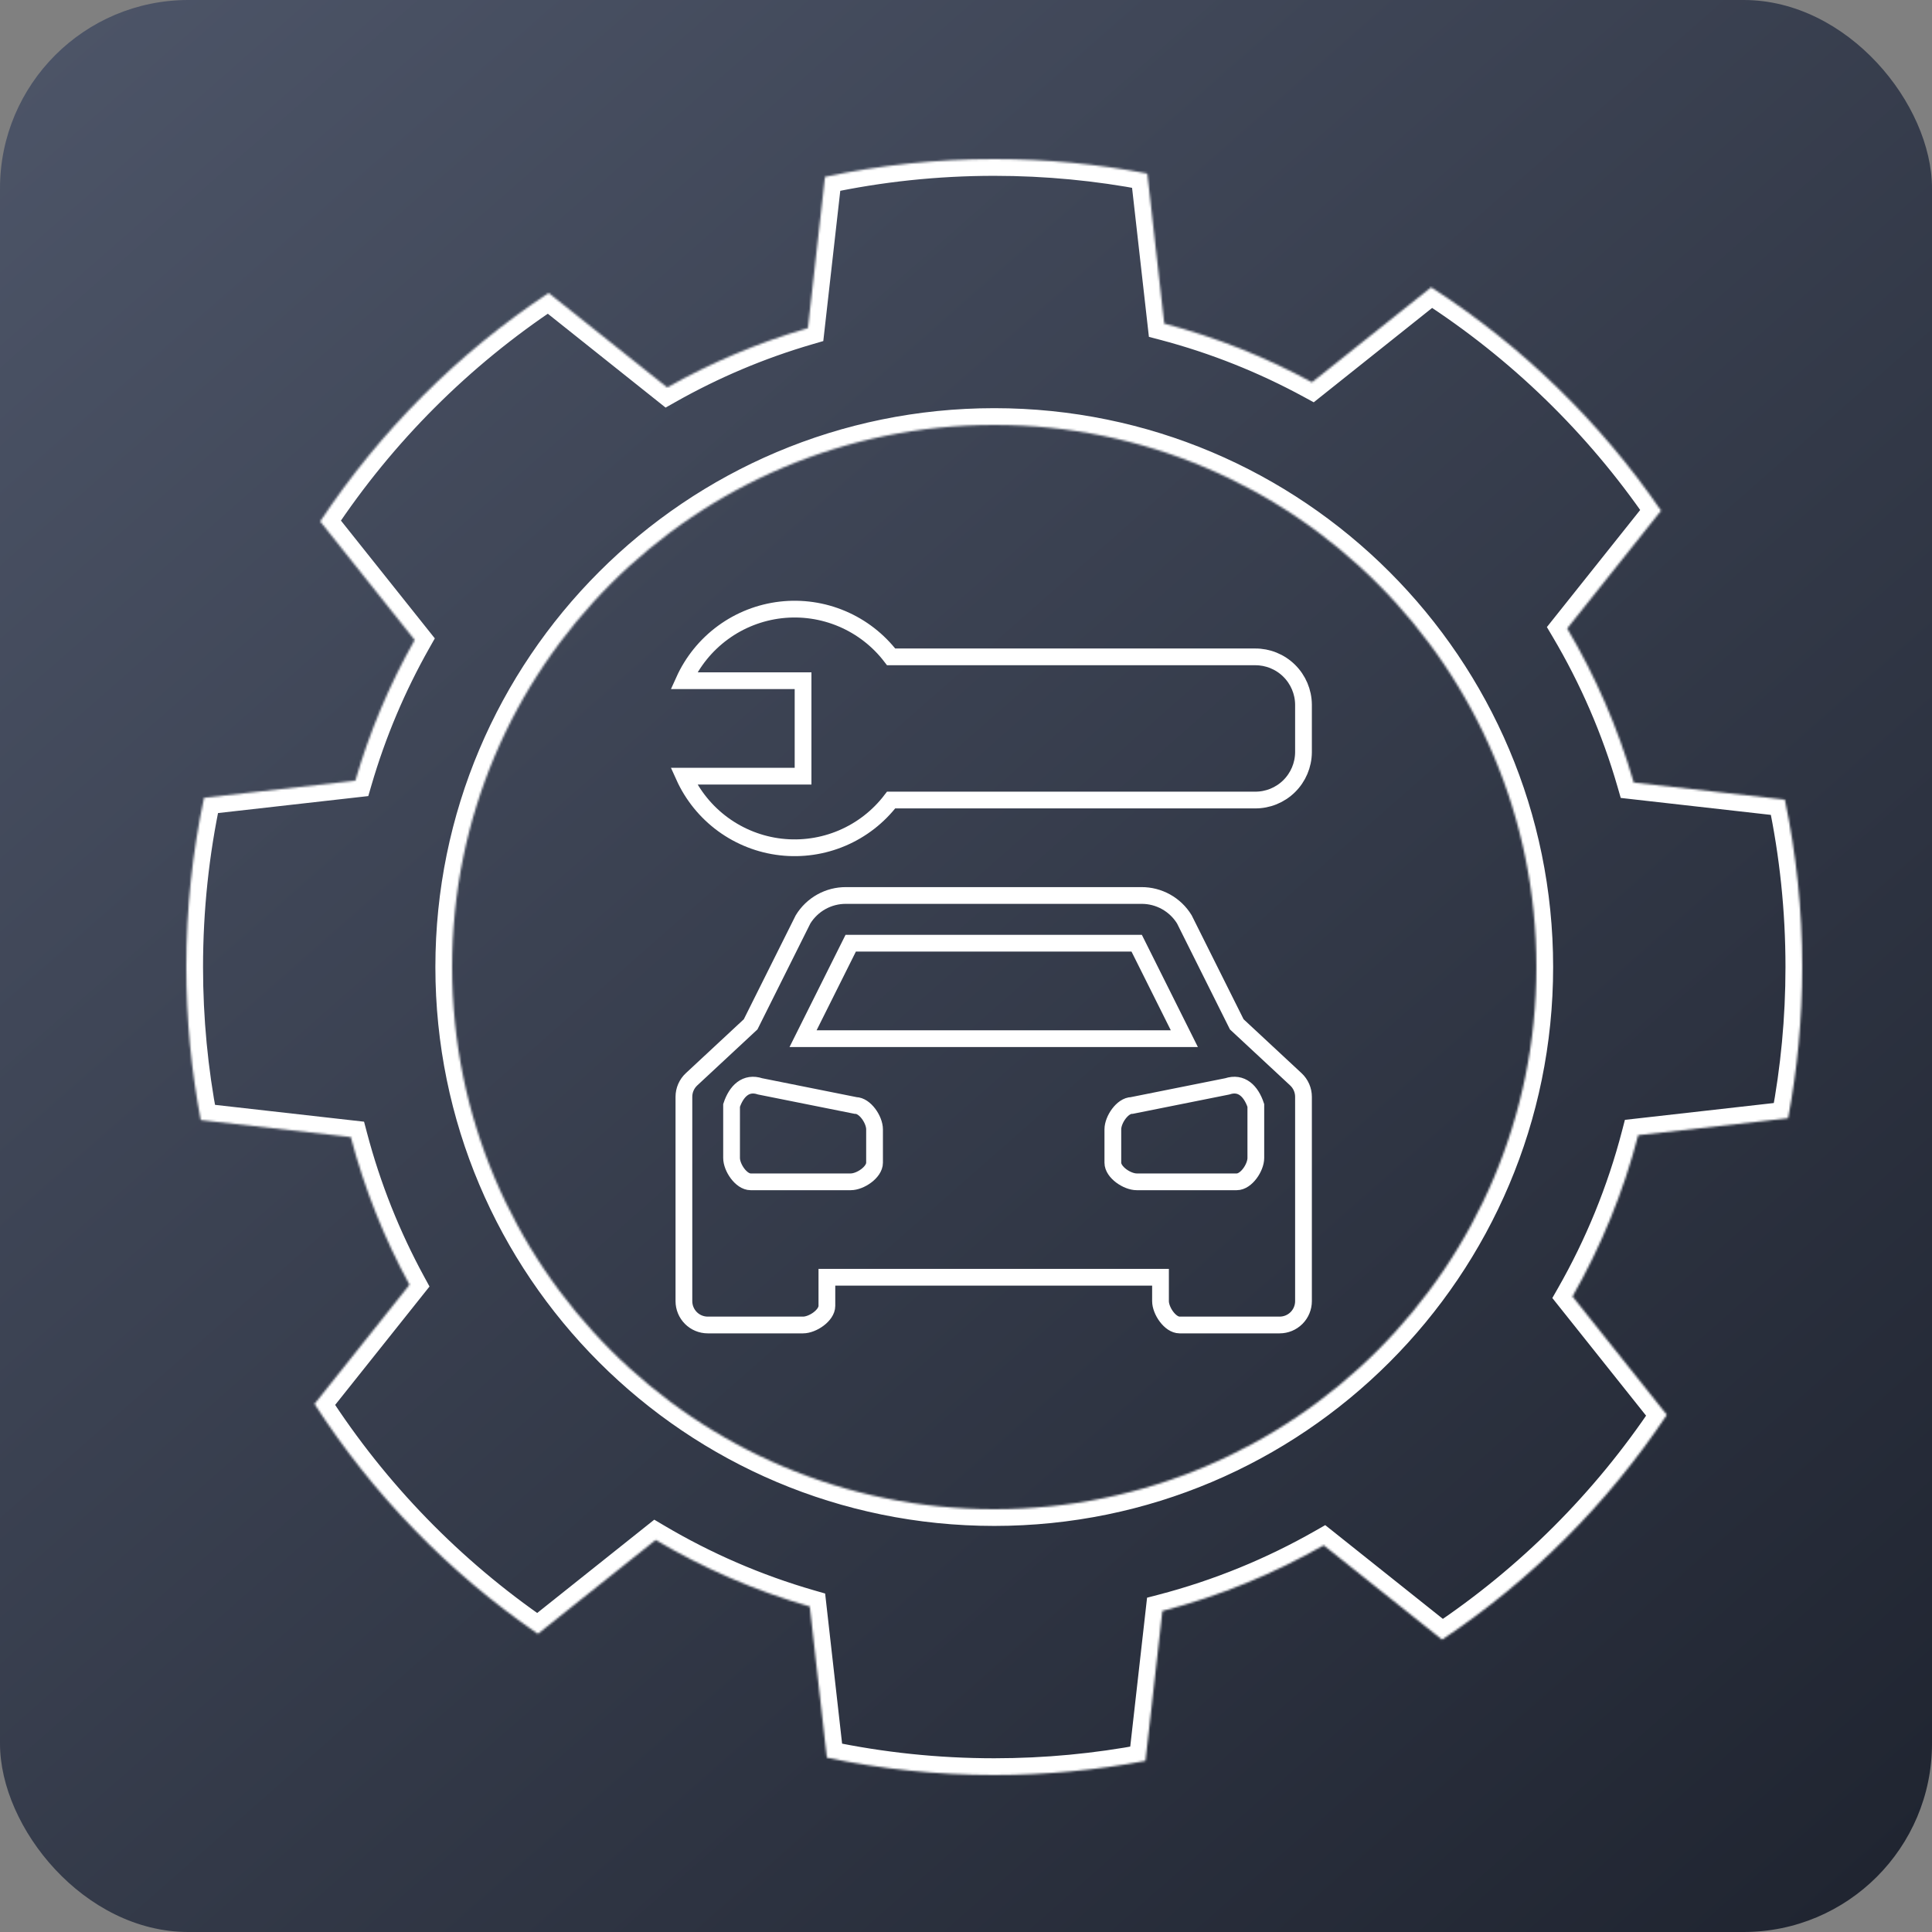
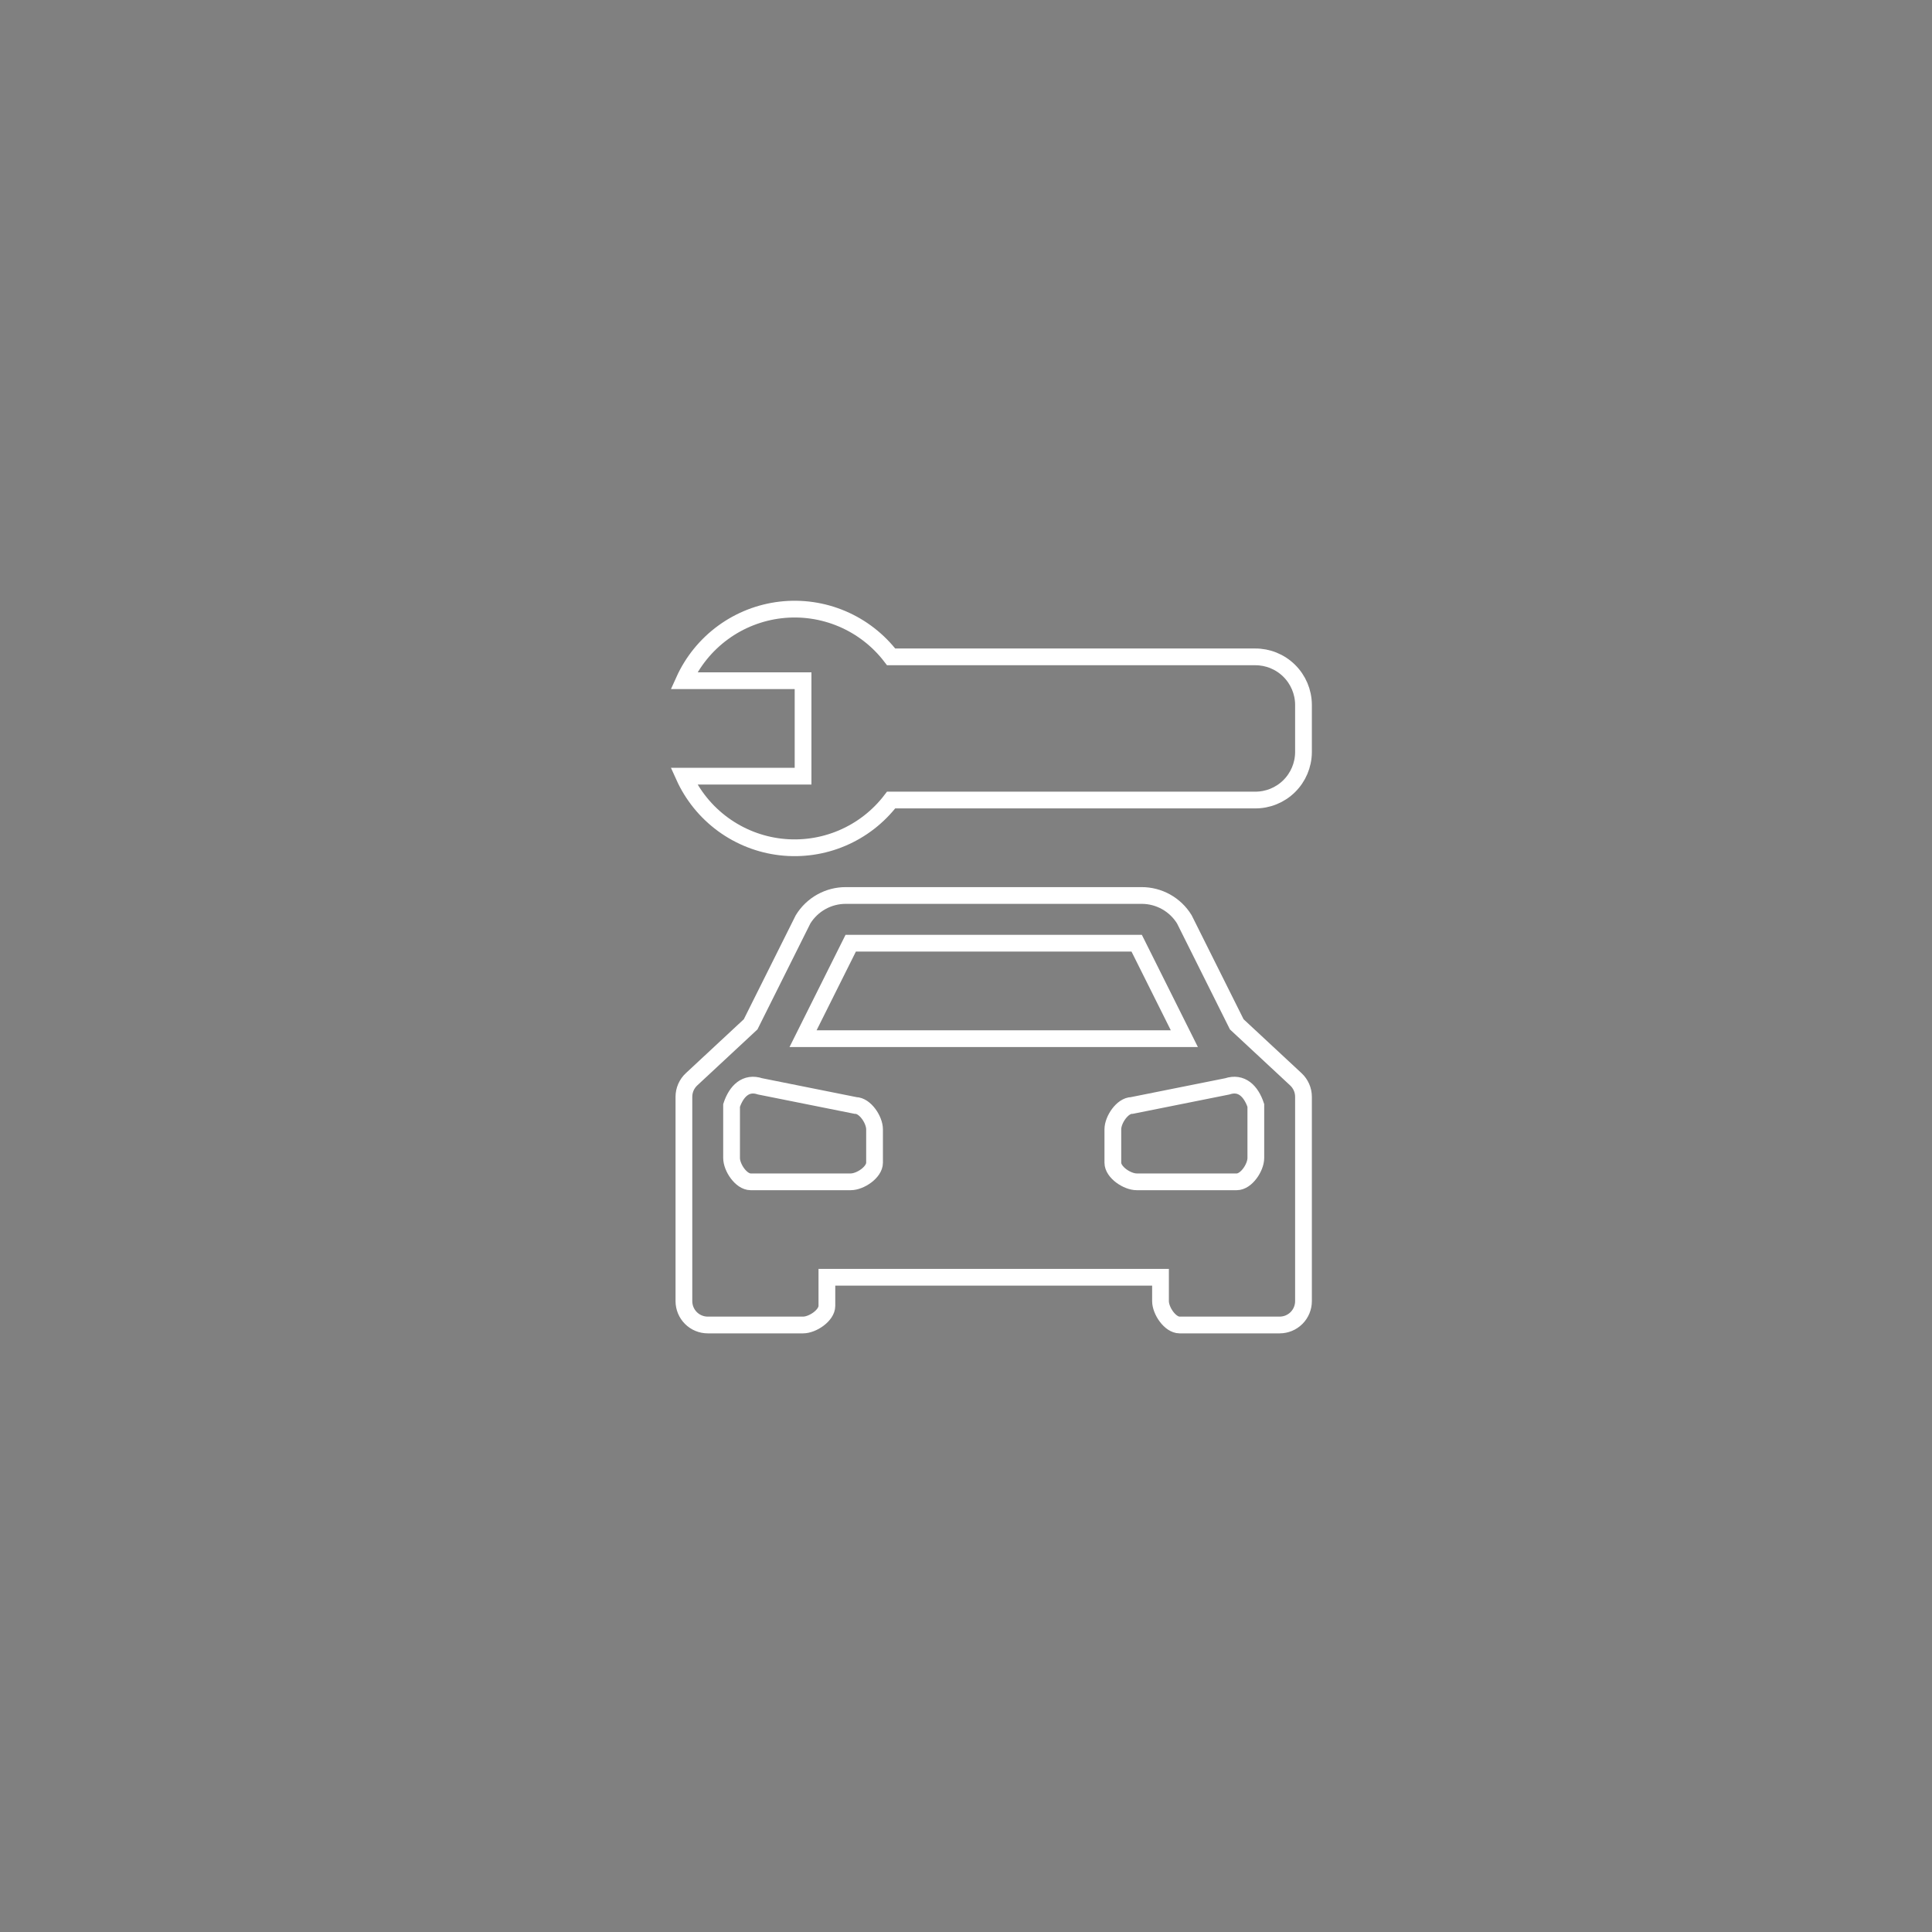
<svg xmlns="http://www.w3.org/2000/svg" width="923" height="923" viewBox="0 0 923 923" fill="none">
  <rect x="0" y="0" width="923" height="923" fill="#808080" stroke="none" />
  <g clip-path="url(#clip0_2166_29)">
-     <rect width="923" height="923" rx="90" fill="url(#paint0_linear_2166_29)" />
    <mask id="path-2-inside-1_2166_29" fill="white">
-       <path fill-rule="evenodd" clip-rule="evenodd" d="M318.748 185.107L262.107 139.967C218.816 168.644 181.644 205.816 152.967 249.107L198.107 305.748C186.212 326.781 176.644 349.306 169.754 372.97L97.484 381.137C91.925 407.214 89 434.265 89 462C89 486.999 91.376 511.442 95.916 535.117L167.587 543.217C174.134 568.062 183.612 591.718 195.631 613.791L150.25 670.734C178.159 714.065 214.503 751.448 256.961 780.565L313.246 735.709C336.097 749.242 360.788 759.995 386.854 767.503L395.013 839.702C420.819 845.14 447.576 848 475 848C499.691 848 523.841 845.682 547.243 841.251L555.335 769.644C582.615 762.54 608.468 751.904 632.378 738.253L688.945 783.334C731.436 754.987 767.987 718.436 796.334 675.945L751.254 619.378C764.904 595.468 775.54 569.614 782.644 542.335L854.251 534.243C858.682 510.841 861 486.691 861 462C861 434.576 858.14 407.819 852.702 382.013L780.503 373.854C772.995 347.788 762.242 323.097 748.709 300.246L793.565 243.961C764.448 201.503 727.065 165.159 683.734 137.25L626.79 182.631C604.717 170.612 581.062 161.134 556.217 154.587L548.117 82.916C524.442 78.376 499.999 76 475 76C447.265 76 420.214 78.925 394.137 84.484L385.97 156.754C362.306 163.644 339.782 173.212 318.748 185.107ZM475 721C618.042 721 734 605.042 734 462C734 318.958 618.042 203 475 203C331.958 203 216 318.958 216 462C216 605.042 331.958 721 475 721Z" />
-     </mask>
-     <path d="M262.107 139.967L267.093 133.711L262.541 130.084L257.689 133.298L262.107 139.967ZM318.748 185.107L313.762 191.363L317.985 194.729L322.686 192.07L318.748 185.107ZM152.967 249.107L146.298 244.689L143.084 249.541L146.711 254.093L152.967 249.107ZM198.107 305.748L205.07 309.686L207.729 304.985L204.363 300.762L198.107 305.748ZM169.754 372.97L170.652 380.919L175.945 380.321L177.435 375.207L169.754 372.97ZM97.484 381.137L96.585 373.187L90.86 373.834L89.659 379.469L97.484 381.137ZM95.916 535.117L88.059 536.624L89.167 542.406L95.017 543.067L95.916 535.117ZM167.587 543.217L175.323 541.178L173.928 535.882L168.485 535.267L167.587 543.217ZM195.631 613.791L201.887 618.776L205.195 614.626L202.657 609.965L195.631 613.791ZM150.25 670.734L143.994 665.748L140.416 670.238L143.525 675.066L150.25 670.734ZM256.961 780.565L252.437 787.162L257.318 790.51L261.947 786.821L256.961 780.565ZM313.246 735.709L317.323 728.826L312.575 726.014L308.26 729.453L313.246 735.709ZM386.854 767.503L394.804 766.604L394.204 761.294L389.068 759.815L386.854 767.503ZM395.013 839.702L387.064 840.6L387.712 846.339L393.364 847.53L395.013 839.702ZM547.243 841.251L548.732 849.111L554.53 848.013L555.193 842.149L547.243 841.251ZM555.335 769.644L553.319 761.902L548.003 763.286L547.386 768.746L555.335 769.644ZM632.378 738.253L637.364 731.997L633.122 728.617L628.412 731.306L632.378 738.253ZM688.945 783.334L683.959 789.59L688.526 793.23L693.384 789.989L688.945 783.334ZM796.334 675.945L802.989 680.384L806.23 675.526L802.59 670.959L796.334 675.945ZM751.254 619.378L744.306 615.412L741.617 620.122L744.997 624.364L751.254 619.378ZM782.644 542.335L781.746 534.386L776.286 535.003L774.902 540.319L782.644 542.335ZM854.251 534.243L855.149 542.193L861.013 541.53L862.111 535.732L854.251 534.243ZM852.702 382.013L860.53 380.363L859.339 374.712L853.6 374.064L852.702 382.013ZM780.503 373.854L772.815 376.068L774.294 381.204L779.604 381.804L780.503 373.854ZM748.709 300.246L742.453 295.26L739.014 299.575L741.826 304.323L748.709 300.246ZM793.565 243.961L799.821 248.947L803.51 244.318L800.162 239.437L793.565 243.961ZM683.734 137.25L688.066 130.525L683.238 127.415L678.748 130.994L683.734 137.25ZM626.79 182.631L622.965 189.657L627.626 192.195L631.776 188.887L626.79 182.631ZM556.217 154.587L548.267 155.485L548.882 160.928L554.178 162.323L556.217 154.587ZM548.117 82.916L556.067 82.017L555.406 76.167L549.624 75.059L548.117 82.916ZM394.137 84.484L392.469 76.659L386.834 77.86L386.187 83.585L394.137 84.484ZM385.97 156.754L388.207 164.435L393.321 162.945L393.919 157.652L385.97 156.754ZM257.121 146.224L313.762 191.363L323.734 178.85L267.093 133.711L257.121 146.224ZM159.637 253.525C187.721 211.128 224.128 174.721 266.525 146.637L257.689 133.298C213.504 162.566 175.567 200.505 146.298 244.689L159.637 253.525ZM204.363 300.762L159.224 244.121L146.711 254.093L191.85 310.733L204.363 300.762ZM177.435 375.207C184.15 352.143 193.475 330.189 205.07 309.686L191.143 301.81C178.948 323.374 169.138 346.468 162.073 370.733L177.435 375.207ZM98.382 389.086L170.652 380.919L168.855 365.021L96.585 373.187L98.382 389.086ZM97 462C97 434.829 99.865 408.337 105.308 382.805L89.659 379.469C83.985 406.091 81 433.701 81 462H97ZM103.773 533.611C99.328 510.43 97 486.491 97 462H81C81 487.507 83.425 512.455 88.059 536.624L103.773 533.611ZM168.485 535.267L96.814 527.168L95.017 543.067L166.689 551.166L168.485 535.267ZM202.657 609.965C190.942 588.449 181.703 565.393 175.323 541.178L159.851 545.255C166.564 570.731 176.283 594.986 188.605 617.616L202.657 609.965ZM156.507 675.72L201.887 618.776L189.374 608.805L143.994 665.748L156.507 675.72ZM261.486 773.967C219.903 745.451 184.308 708.838 156.976 666.402L143.525 675.066C172.01 719.292 209.102 757.445 252.437 787.162L261.486 773.967ZM308.26 729.453L251.975 774.308L261.947 786.821L318.232 741.965L308.26 729.453ZM389.068 759.815C363.664 752.498 339.598 742.018 317.323 728.826L309.17 742.592C332.596 756.466 357.912 767.492 384.64 775.19L389.068 759.815ZM402.962 838.804L394.804 766.604L378.905 768.401L387.064 840.6L402.962 838.804ZM475 840C448.133 840 421.93 837.198 396.663 831.874L393.364 847.53C419.709 853.082 447.018 856 475 856V840ZM545.755 833.391C522.841 837.729 499.189 840 475 840V856C500.193 856 524.841 853.634 548.732 849.111L545.755 833.391ZM547.386 768.746L539.294 840.353L555.193 842.149L563.285 770.542L547.386 768.746ZM628.412 731.306C605.105 744.612 579.906 754.979 553.319 761.902L557.351 777.386C585.323 770.102 611.832 759.196 636.345 745.201L628.412 731.306ZM693.931 777.077L637.364 731.997L627.392 744.51L683.959 789.59L693.931 777.077ZM789.679 671.505C761.917 713.119 726.119 748.917 684.505 776.679L693.384 789.989C736.753 761.056 774.056 723.753 802.989 680.384L789.679 671.505ZM744.997 624.364L790.077 680.931L802.59 670.959L757.51 614.392L744.997 624.364ZM774.902 540.319C767.979 566.906 757.613 592.104 744.306 615.412L758.201 623.345C772.196 598.831 783.102 572.323 790.386 544.351L774.902 540.319ZM853.353 526.294L781.746 534.386L783.542 550.285L855.149 542.193L853.353 526.294ZM853 462C853 486.189 850.729 509.841 846.391 532.755L862.111 535.732C866.634 511.841 869 487.193 869 462H853ZM844.874 383.662C850.198 408.93 853 435.133 853 462H869C869 434.018 866.082 406.709 860.53 380.363L844.874 383.662ZM779.604 381.804L851.804 389.962L853.6 374.064L781.401 365.905L779.604 381.804ZM741.826 304.323C755.018 326.598 765.498 350.664 772.815 376.068L788.19 371.64C780.492 344.912 769.466 319.596 755.592 296.17L741.826 304.323ZM787.308 238.975L742.453 295.26L754.965 305.232L799.821 248.947L787.308 238.975ZM679.402 143.976C721.838 171.308 758.451 206.903 786.967 248.486L800.162 239.437C770.445 196.102 732.292 159.01 688.066 130.525L679.402 143.976ZM631.776 188.887L688.72 143.507L678.748 130.994L621.805 176.374L631.776 188.887ZM554.178 162.323C578.393 168.703 601.449 177.942 622.965 189.657L630.616 175.605C607.986 163.283 583.731 153.564 558.255 146.851L554.178 162.323ZM540.168 83.814L548.267 155.485L564.166 153.689L556.067 82.017L540.168 83.814ZM475 84C499.491 84 523.43 86.328 546.611 90.773L549.624 75.059C525.455 70.425 500.507 68 475 68V84ZM395.805 92.308C421.337 86.865 447.829 84 475 84V68C446.701 68 419.091 70.985 392.469 76.659L395.805 92.308ZM393.919 157.652L402.086 85.382L386.187 83.585L378.021 155.855L393.919 157.652ZM322.686 192.07C343.189 180.475 365.143 171.15 388.207 164.435L383.733 149.073C359.468 156.138 336.374 165.948 314.81 178.143L322.686 192.07ZM726 462C726 600.623 613.623 713 475 713V729C622.46 729 742 609.46 742 462H726ZM475 211C613.623 211 726 323.377 726 462H742C742 314.54 622.46 195 475 195V211ZM224 462C224 323.377 336.377 211 475 211V195C327.54 195 208 314.54 208 462H224ZM475 713C336.377 713 224 600.623 224 462H208C208 609.46 327.54 729 475 729V713Z" fill="white" mask="url(#path-2-inside-1_2166_29)" />
+       </mask>
    <path d="M590.856 489.369L565.81 439.211C563.66 435.709 560.644 432.82 557.055 430.823C553.466 428.827 549.424 427.789 545.318 427.811H404.149C400.043 427.789 396.001 428.827 392.412 430.823C388.822 432.82 385.807 435.709 383.656 439.211L358.61 489.369L330.376 515.634C329.226 516.702 328.309 517.997 327.682 519.437C327.055 520.877 326.732 522.431 326.733 524.002V621.606C326.733 624.629 327.933 627.529 330.068 629.666C332.203 631.804 335.099 633.005 338.118 633.005H383.656C388.21 633.005 395.041 628.446 395.041 623.886V610.206H554.426V621.606C554.426 626.166 558.98 633.005 563.533 633.005H611.349C614.368 633.005 617.264 631.804 619.399 629.666C621.534 627.529 622.733 624.629 622.733 621.606V524.002C622.735 522.431 622.412 520.877 621.785 519.437C621.158 517.997 620.241 516.702 619.09 515.634L590.856 489.369ZM406.426 450.61H543.041L565.81 496.209H383.656L406.426 450.61ZM417.81 555.488C417.81 560.047 410.98 564.607 406.426 564.607H358.61C354.056 564.607 349.503 557.767 349.503 553.208V528.128C351.78 521.288 356.333 516.729 363.164 519.009L408.703 528.128C413.256 528.128 417.81 534.968 417.81 539.528V555.488ZM599.964 553.208C599.964 557.767 595.41 564.607 590.856 564.607H543.041C538.487 564.607 531.656 560.047 531.656 555.488V539.528C531.656 534.968 536.21 528.128 540.764 528.128L586.303 519.009C593.133 516.729 597.687 521.288 599.964 528.128V553.208ZM622.733 336.614V359.413C622.679 365.51 620.21 371.337 615.868 375.612C611.526 379.887 605.666 382.261 599.577 382.212H425.734C419.633 390.199 411.568 396.464 402.325 400.395C393.082 404.327 382.979 405.789 373.003 404.641C363.027 403.492 353.52 399.771 345.409 393.842C337.299 387.912 330.864 379.978 326.733 370.813H383.656V325.214H326.733C330.864 316.049 337.299 308.114 345.409 302.185C353.52 296.255 363.027 292.535 373.003 291.386C382.979 290.237 393.082 291.7 402.325 295.631C411.568 299.562 419.633 305.827 425.734 313.814H599.577C605.666 313.766 611.526 316.14 615.868 320.415C620.21 324.69 622.679 330.516 622.733 336.614Z" stroke="white" stroke-width="8" />
  </g>
  <defs>
    <linearGradient id="paint0_linear_2166_29" x1="35" y1="-23" x2="868" y2="923" gradientUnits="userSpaceOnUse">
      <stop stop-color="#4D5568" />
      <stop offset="1" stop-color="#202531" />
    </linearGradient>
    <clipPath id="clip0_2166_29">
      <rect width="923" height="923" fill="white" />
    </clipPath>
  </defs>
</svg>